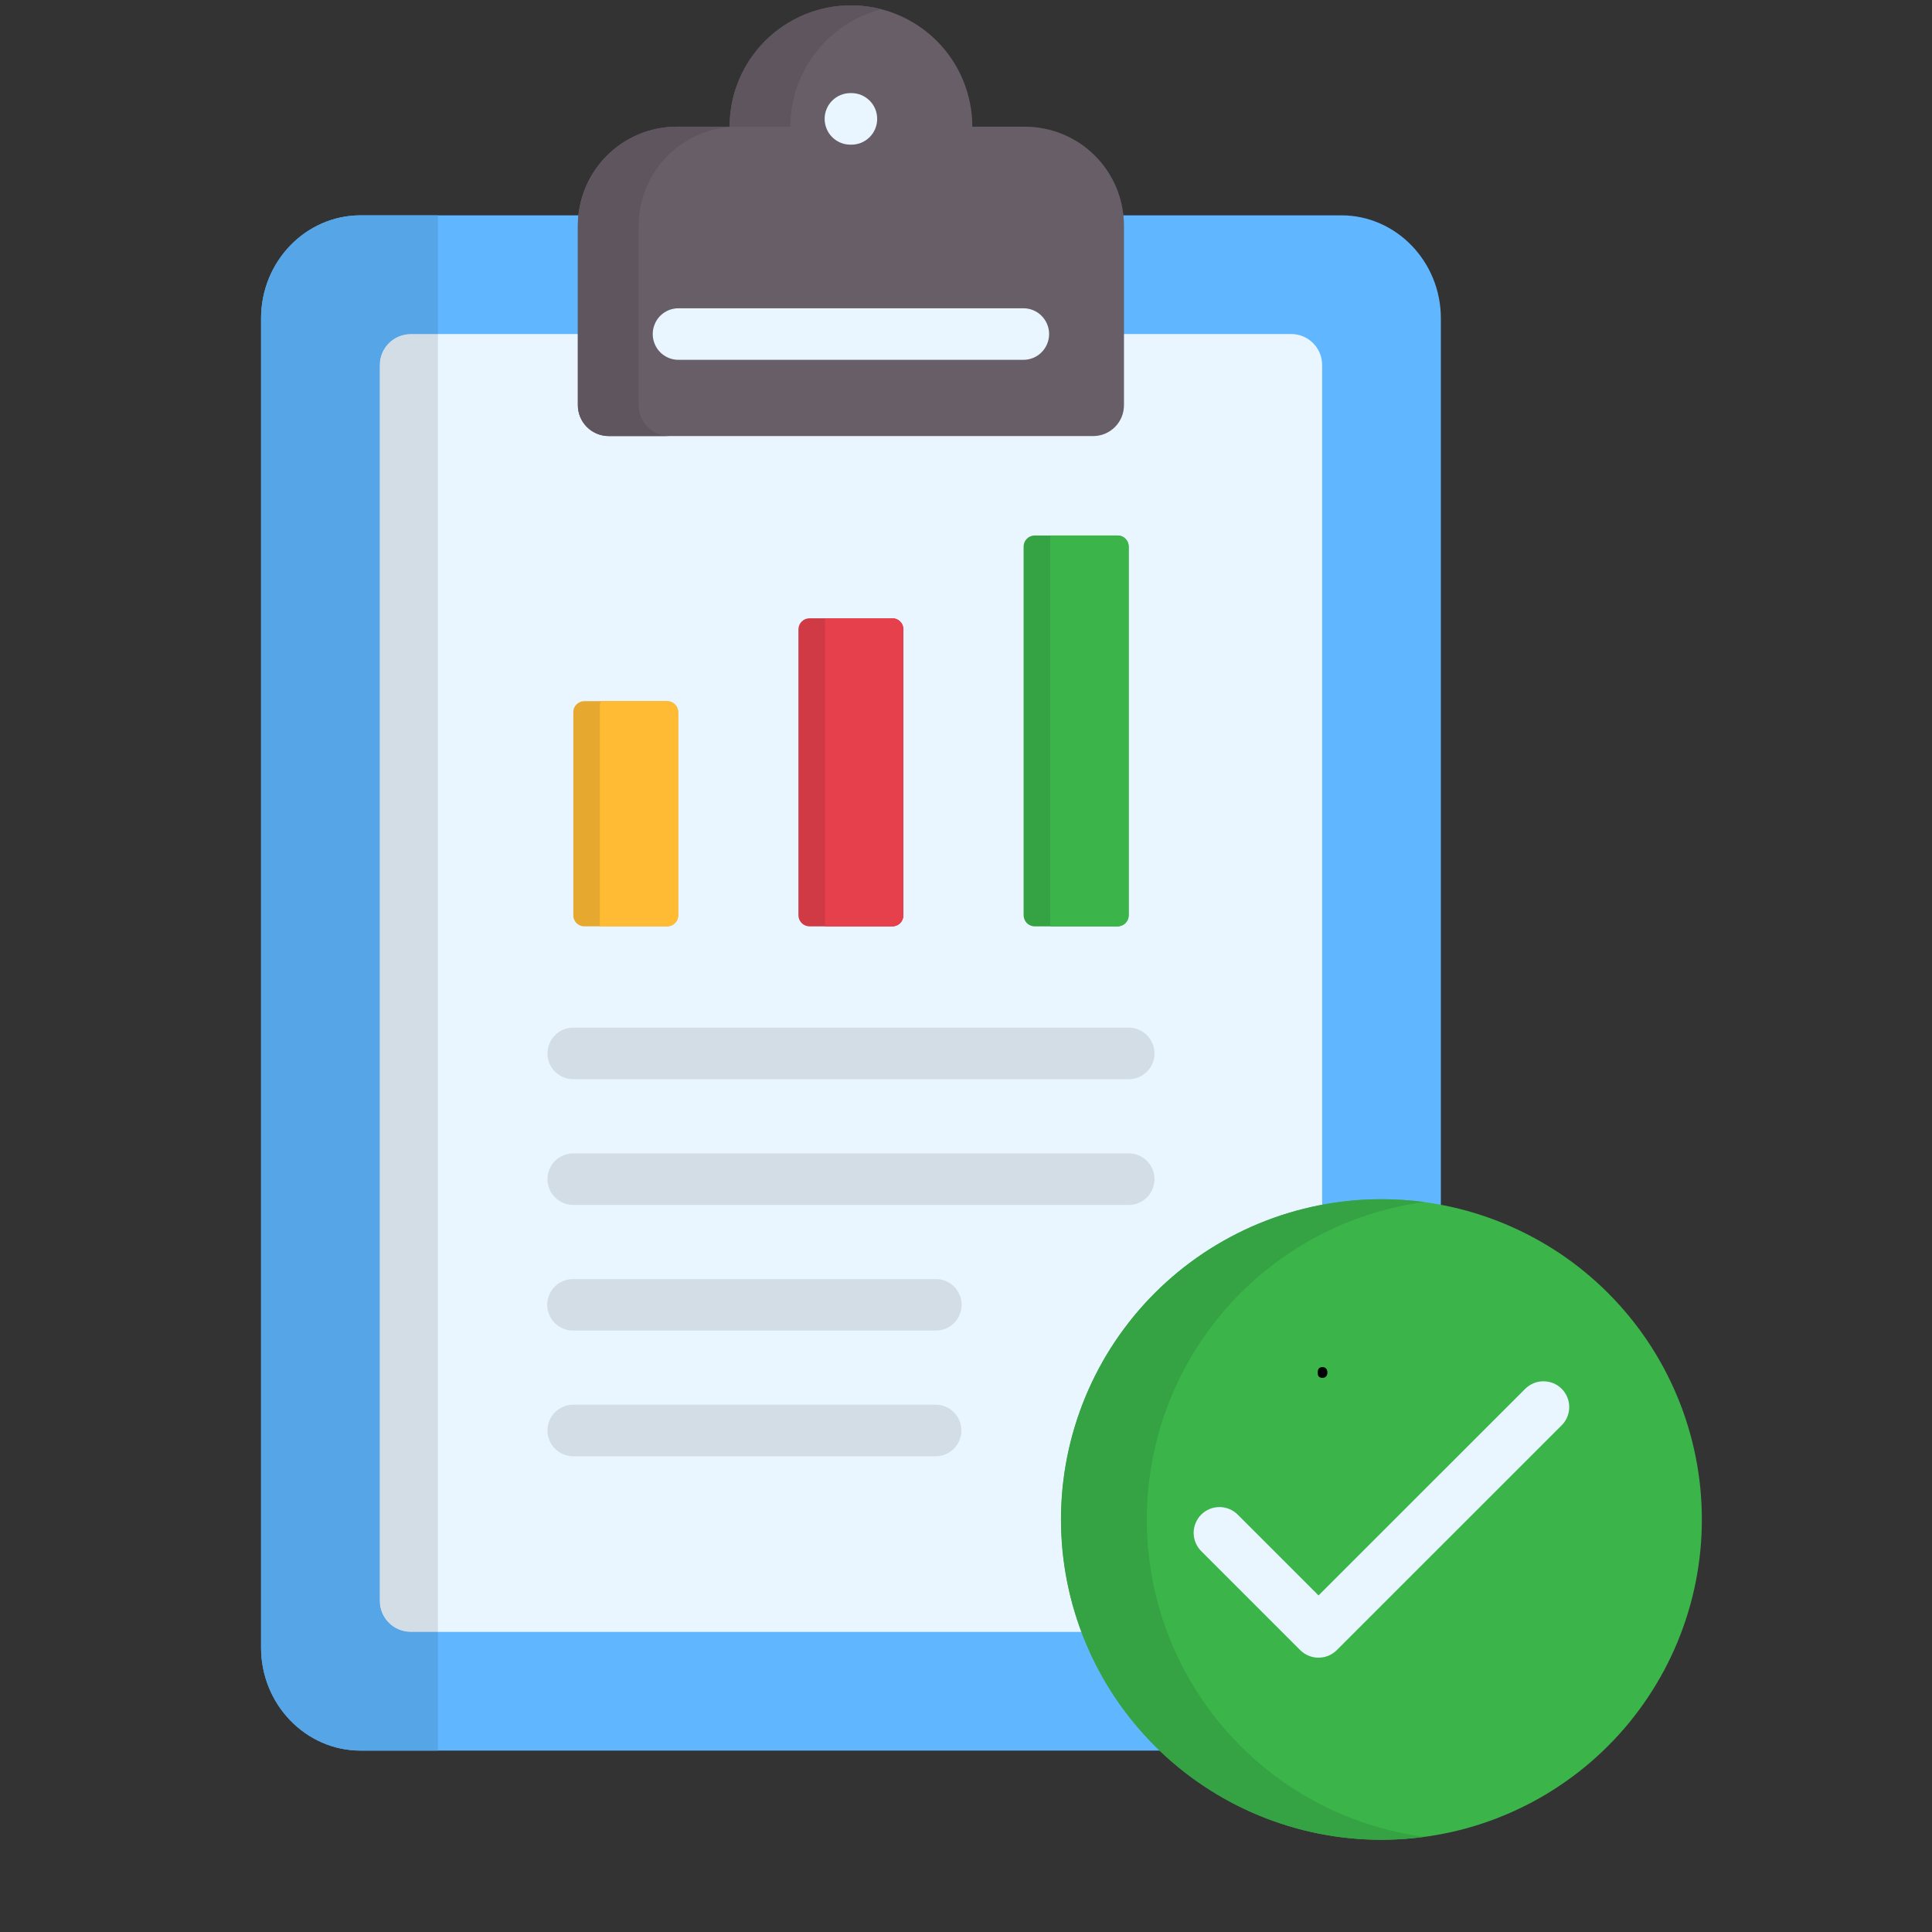
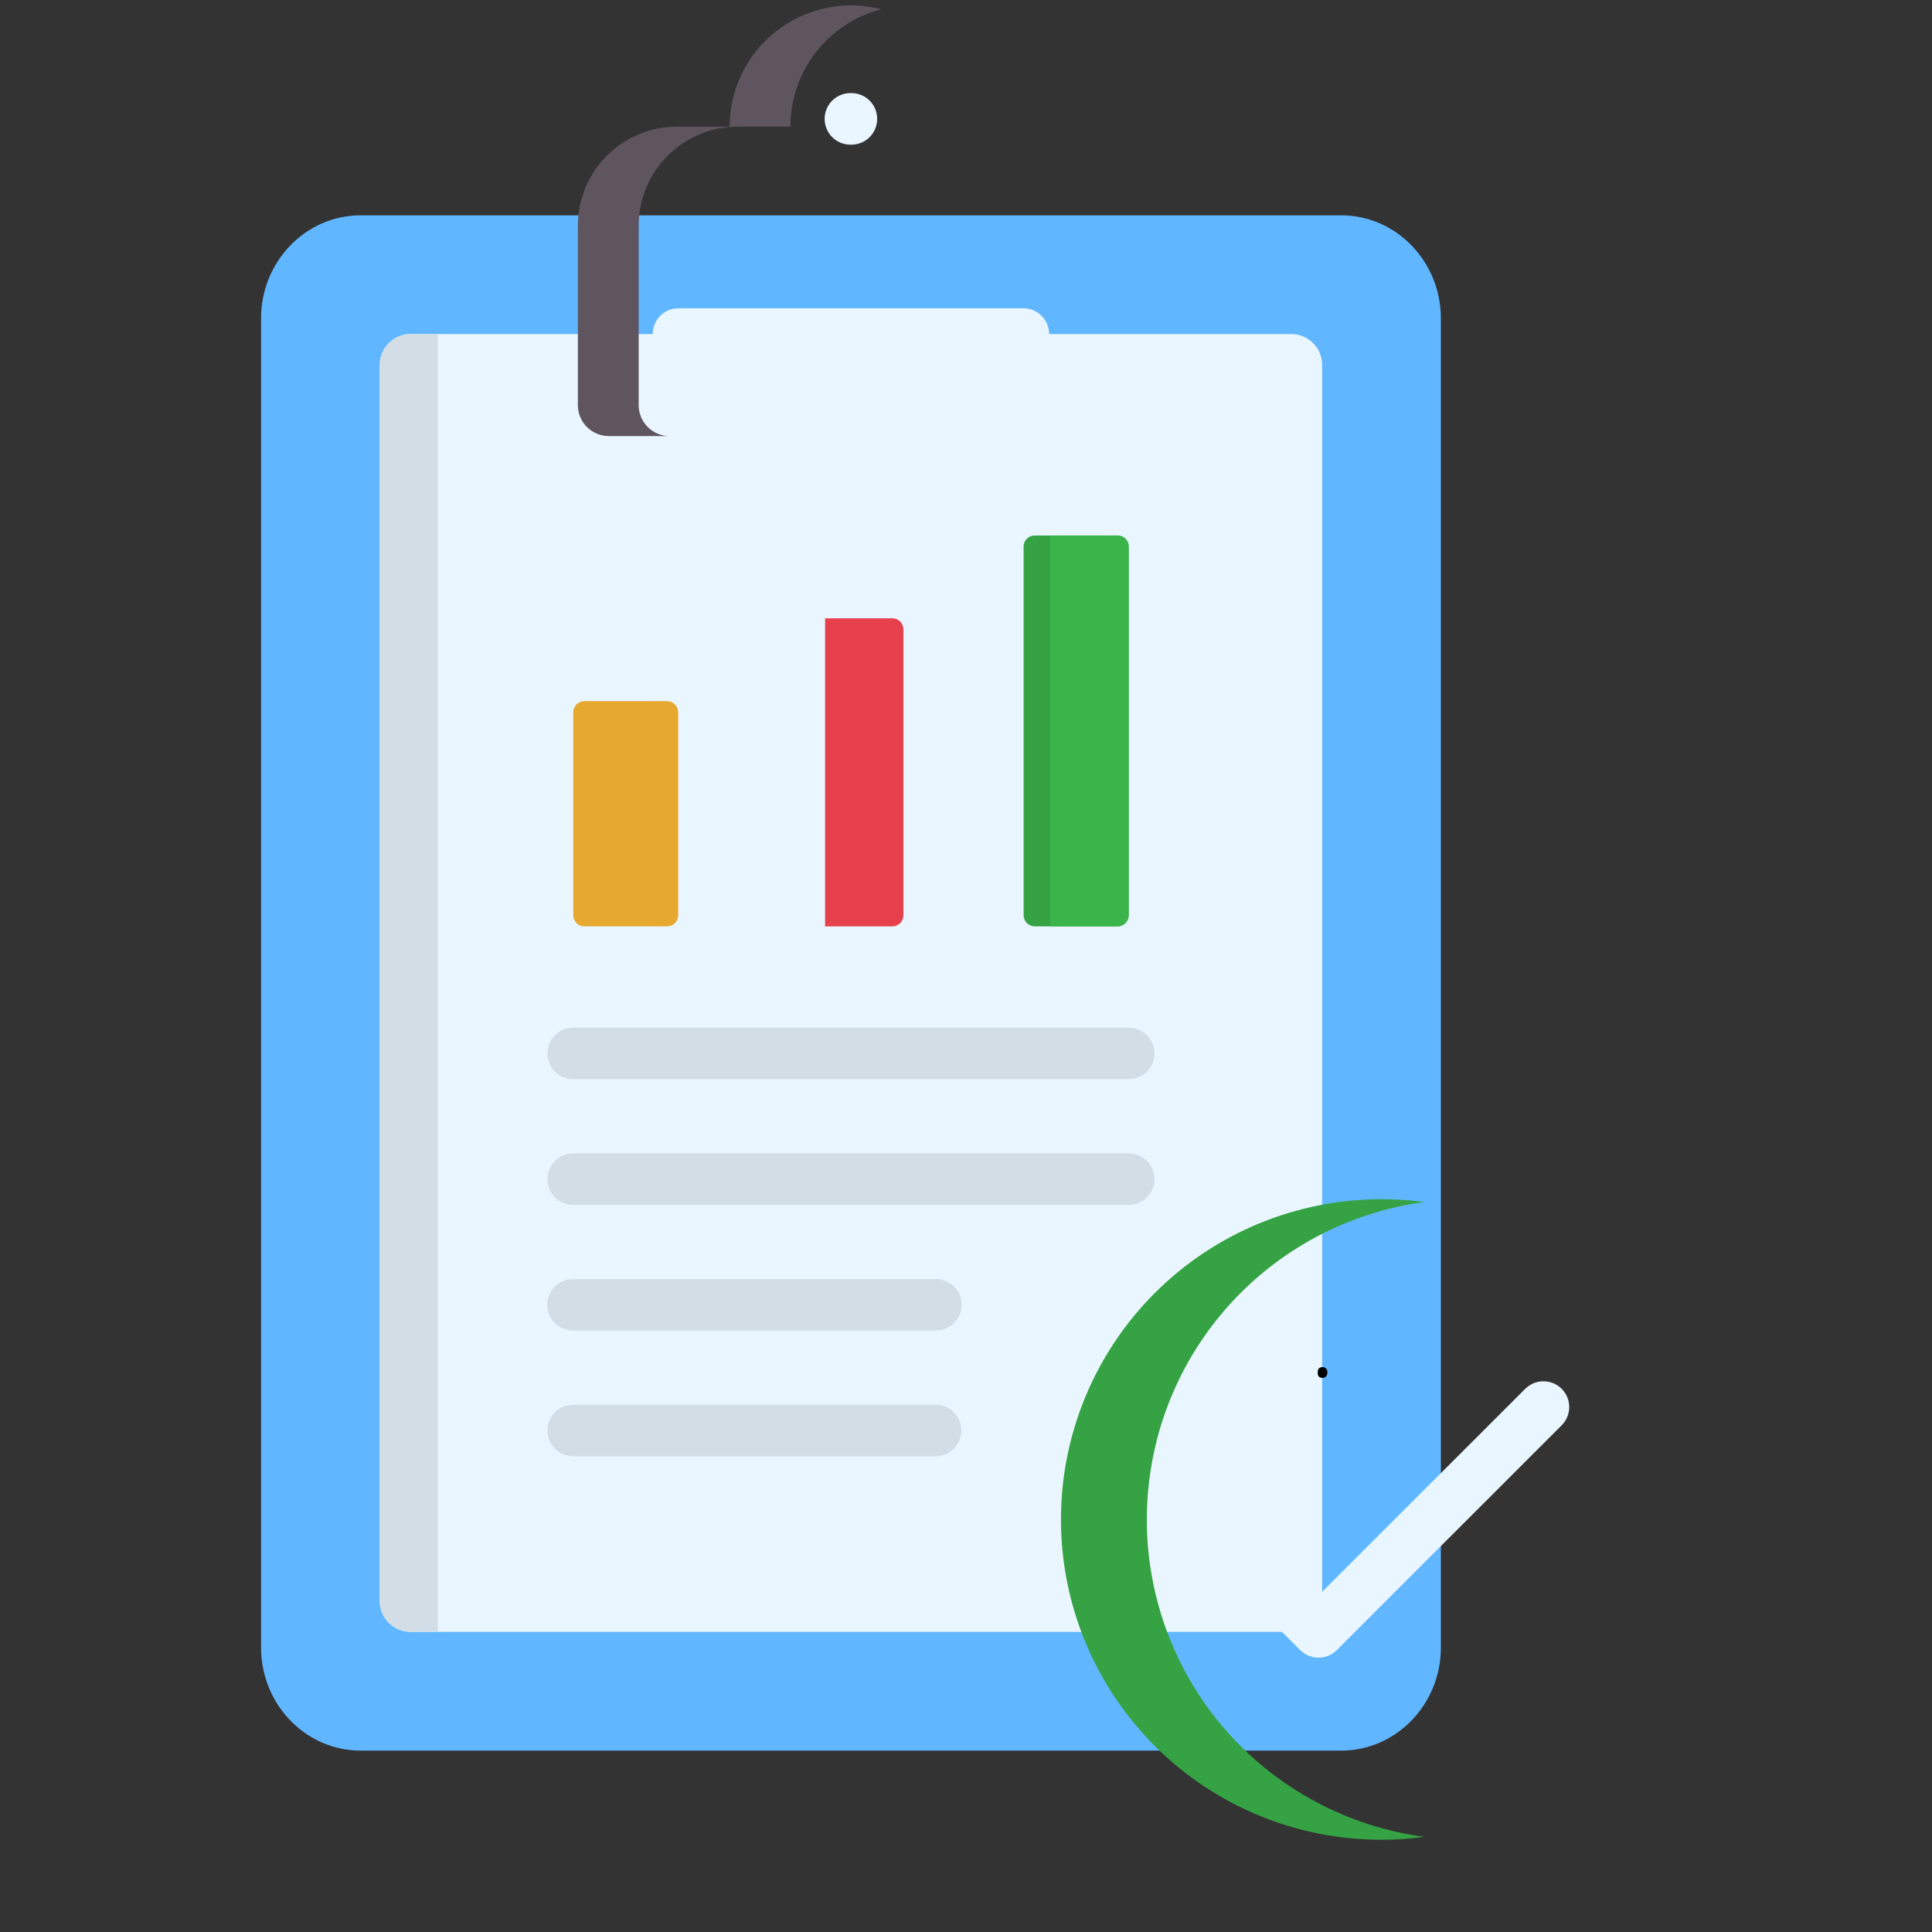
<svg xmlns="http://www.w3.org/2000/svg" width="250" zoomAndPan="magnify" viewBox="0 0 187.5 187.5" height="250" preserveAspectRatio="xMidYMid meet" version="1.0">
  <rect x="0" y="0" width="187.5" height="187.5" fill="#333333" stroke="none" />
  <defs>
    <g />
    <clipPath id="9ffbe3722d">
      <path d="M 25.312 20 L 140 20 L 140 170 L 25.312 170 Z M 25.312 20 " clip-rule="nonzero" />
    </clipPath>
    <clipPath id="bc8895220b">
      <path d="M 102 116 L 165.191 116 L 165.191 179 L 102 179 Z M 102 116 " clip-rule="nonzero" />
    </clipPath>
    <clipPath id="b25281504e">
      <path d="M 25.312 20 L 43 20 L 43 170 L 25.312 170 Z M 25.312 20 " clip-rule="nonzero" />
    </clipPath>
  </defs>
  <g clip-path="url(#9ffbe3722d)">
    <path fill="#60b7ff" d="M 34.996 20.898 L 130.176 20.898 C 135.496 20.898 139.836 25.387 139.836 30.898 L 139.836 159.895 C 139.836 165.406 135.496 169.895 130.176 169.895 L 34.996 169.895 C 29.664 169.895 25.336 165.406 25.336 159.895 L 25.336 30.898 C 25.336 25.387 29.664 20.898 34.996 20.898 Z M 34.996 20.898 " fill-opacity="1" fill-rule="evenodd" />
  </g>
  <path fill="#eaf6ff" d="M 36.852 35.41 L 36.852 155.383 C 36.855 155.781 36.934 156.164 37.086 156.527 C 37.238 156.895 37.457 157.219 37.738 157.5 C 38.02 157.777 38.34 157.996 38.707 158.145 C 39.074 158.297 39.457 158.375 39.855 158.375 L 125.32 158.375 C 125.715 158.375 126.098 158.297 126.465 158.145 C 126.828 157.992 127.152 157.777 127.434 157.496 C 127.711 157.215 127.93 156.895 128.082 156.527 C 128.234 156.16 128.309 155.781 128.312 155.383 L 128.312 35.41 C 128.309 35.012 128.234 34.633 128.082 34.266 C 127.93 33.902 127.711 33.578 127.434 33.297 C 127.152 33.02 126.828 32.801 126.465 32.648 C 126.098 32.496 125.715 32.422 125.32 32.418 L 39.852 32.418 C 39.457 32.418 39.074 32.496 38.707 32.648 C 38.34 32.801 38.016 33.016 37.734 33.297 C 37.453 33.574 37.238 33.898 37.086 34.266 C 36.93 34.633 36.855 35.012 36.852 35.41 Z M 36.852 35.41 " fill-opacity="1" fill-rule="evenodd" />
-   <path fill="#685e68" d="M 65.66 12.297 L 70.809 12.297 C 70.809 11.523 70.883 10.758 71.031 10 C 71.184 9.242 71.406 8.504 71.703 7.789 C 72 7.074 72.363 6.398 72.793 5.754 C 73.223 5.113 73.711 4.516 74.258 3.969 C 74.805 3.422 75.398 2.934 76.043 2.508 C 76.684 2.078 77.363 1.715 78.078 1.418 C 78.793 1.121 79.527 0.898 80.285 0.746 C 81.047 0.598 81.812 0.523 82.586 0.523 C 83.359 0.523 84.125 0.598 84.883 0.746 C 85.641 0.898 86.379 1.121 87.094 1.418 C 87.805 1.715 88.484 2.078 89.129 2.508 C 89.77 2.934 90.367 3.422 90.914 3.969 C 91.461 4.516 91.949 5.113 92.379 5.754 C 92.809 6.398 93.172 7.074 93.465 7.789 C 93.762 8.504 93.984 9.242 94.137 10 C 94.289 10.758 94.363 11.523 94.363 12.297 L 99.5 12.297 C 100.129 12.297 100.754 12.359 101.367 12.484 C 101.984 12.609 102.582 12.793 103.164 13.035 C 103.742 13.273 104.293 13.57 104.816 13.918 C 105.34 14.27 105.82 14.664 106.266 15.109 C 106.711 15.555 107.105 16.039 107.457 16.559 C 107.805 17.082 108.102 17.633 108.344 18.211 C 108.586 18.793 108.766 19.391 108.891 20.008 C 109.016 20.621 109.078 21.242 109.082 21.871 L 109.082 39.332 C 109.078 39.727 109.004 40.109 108.852 40.477 C 108.699 40.84 108.484 41.164 108.203 41.445 C 107.922 41.723 107.598 41.941 107.234 42.094 C 106.867 42.246 106.484 42.32 106.09 42.32 L 59.07 42.32 C 58.676 42.32 58.293 42.242 57.93 42.09 C 57.562 41.938 57.238 41.723 56.957 41.441 C 56.68 41.164 56.461 40.84 56.309 40.473 C 56.156 40.109 56.082 39.727 56.078 39.332 L 56.078 21.871 C 56.082 21.242 56.145 20.621 56.27 20.004 C 56.395 19.391 56.574 18.793 56.816 18.211 C 57.059 17.633 57.355 17.082 57.703 16.559 C 58.055 16.035 58.449 15.555 58.895 15.109 C 59.34 14.664 59.82 14.27 60.344 13.918 C 60.867 13.57 61.418 13.273 61.996 13.031 C 62.578 12.789 63.176 12.609 63.793 12.484 C 64.406 12.359 65.031 12.297 65.656 12.297 Z M 65.66 12.297 " fill-opacity="1" fill-rule="evenodd" />
  <path fill="#eaf6ff" d="M 82.625 9.035 C 82.957 9.035 83.277 9.098 83.586 9.223 C 83.891 9.352 84.16 9.531 84.398 9.766 C 84.633 10 84.812 10.273 84.941 10.578 C 85.066 10.887 85.129 11.203 85.129 11.535 C 85.129 11.867 85.066 12.188 84.941 12.496 C 84.812 12.801 84.633 13.074 84.398 13.309 C 84.16 13.543 83.891 13.723 83.586 13.852 C 83.277 13.977 82.957 14.039 82.625 14.039 L 82.535 14.039 C 82.203 14.039 81.883 13.977 81.578 13.852 C 81.27 13.723 81 13.543 80.766 13.309 C 80.527 13.074 80.348 12.801 80.223 12.496 C 80.094 12.188 80.031 11.867 80.031 11.535 C 80.031 11.203 80.094 10.887 80.223 10.578 C 80.348 10.273 80.527 10 80.766 9.766 C 81 9.531 81.27 9.352 81.578 9.223 C 81.883 9.098 82.203 9.035 82.535 9.035 Z M 65.852 34.922 C 65.52 34.922 65.199 34.859 64.891 34.734 C 64.586 34.605 64.316 34.426 64.078 34.191 C 63.844 33.957 63.664 33.684 63.539 33.379 C 63.41 33.07 63.348 32.75 63.348 32.418 C 63.348 32.086 63.41 31.77 63.539 31.461 C 63.664 31.156 63.844 30.883 64.078 30.648 C 64.316 30.414 64.586 30.234 64.891 30.105 C 65.199 29.98 65.52 29.918 65.852 29.918 L 99.309 29.918 C 99.645 29.918 99.961 29.98 100.27 30.105 C 100.574 30.234 100.848 30.414 101.082 30.648 C 101.316 30.883 101.496 31.156 101.625 31.461 C 101.75 31.77 101.816 32.086 101.816 32.418 C 101.816 32.75 101.75 33.07 101.625 33.379 C 101.496 33.684 101.316 33.957 101.082 34.191 C 100.848 34.426 100.574 34.605 100.27 34.734 C 99.961 34.859 99.645 34.922 99.309 34.922 Z M 65.852 34.922 " fill-opacity="1" fill-rule="nonzero" />
  <g clip-path="url(#bc8895220b)">
-     <path fill="#3bb54a" d="M 165.164 147.461 C 165.164 148.48 165.117 149.496 165.016 150.508 C 164.918 151.52 164.766 152.527 164.57 153.523 C 164.371 154.523 164.125 155.512 163.828 156.484 C 163.531 157.457 163.191 158.418 162.801 159.355 C 162.41 160.297 161.977 161.215 161.496 162.113 C 161.016 163.012 160.492 163.883 159.926 164.73 C 159.363 165.578 158.754 166.395 158.109 167.184 C 157.465 167.969 156.781 168.723 156.062 169.441 C 155.34 170.164 154.586 170.844 153.801 171.492 C 153.012 172.137 152.195 172.742 151.348 173.309 C 150.504 173.875 149.629 174.398 148.73 174.879 C 147.832 175.355 146.914 175.793 145.973 176.18 C 145.031 176.57 144.074 176.914 143.102 177.211 C 142.125 177.504 141.141 177.754 140.141 177.949 C 139.141 178.148 138.137 178.301 137.121 178.398 C 136.109 178.5 135.094 178.547 134.074 178.547 C 133.055 178.547 132.039 178.5 131.027 178.398 C 130.012 178.301 129.008 178.148 128.008 177.953 C 127.008 177.754 126.023 177.508 125.047 177.211 C 124.074 176.914 123.117 176.574 122.176 176.184 C 121.234 175.793 120.316 175.359 119.418 174.879 C 118.52 174.398 117.645 173.875 116.801 173.309 C 115.953 172.746 115.137 172.141 114.348 171.492 C 113.562 170.848 112.809 170.164 112.086 169.445 C 111.367 168.723 110.684 167.973 110.039 167.184 C 109.391 166.398 108.785 165.582 108.219 164.734 C 107.652 163.887 107.133 163.016 106.652 162.117 C 106.172 161.219 105.738 160.301 105.348 159.359 C 104.957 158.418 104.613 157.461 104.32 156.488 C 104.023 155.512 103.777 154.527 103.578 153.527 C 103.379 152.531 103.23 151.523 103.129 150.512 C 103.031 149.496 102.98 148.48 102.98 147.465 C 102.98 146.445 103.031 145.43 103.129 144.418 C 103.23 143.402 103.379 142.398 103.578 141.398 C 103.777 140.402 104.023 139.414 104.32 138.441 C 104.617 137.465 104.957 136.508 105.348 135.566 C 105.738 134.629 106.172 133.707 106.652 132.809 C 107.133 131.914 107.656 131.039 108.223 130.195 C 108.789 129.348 109.395 128.531 110.039 127.742 C 110.688 126.957 111.371 126.203 112.09 125.484 C 112.809 124.766 113.562 124.082 114.352 123.434 C 115.137 122.789 115.957 122.184 116.801 121.617 C 117.648 121.055 118.52 120.531 119.418 120.051 C 120.316 119.57 121.238 119.137 122.18 118.746 C 123.121 118.355 124.078 118.016 125.051 117.719 C 126.027 117.426 127.012 117.176 128.012 116.98 C 129.012 116.781 130.016 116.633 131.031 116.531 C 132.043 116.434 133.059 116.383 134.078 116.383 C 135.098 116.383 136.113 116.434 137.125 116.531 C 138.137 116.633 139.145 116.781 140.141 116.98 C 141.141 117.18 142.129 117.426 143.102 117.723 C 144.074 118.02 145.031 118.359 145.973 118.75 C 146.914 119.141 147.832 119.574 148.73 120.055 C 149.629 120.535 150.5 121.059 151.348 121.621 C 152.195 122.188 153.012 122.793 153.797 123.438 C 154.586 124.086 155.34 124.766 156.059 125.488 C 156.777 126.207 157.461 126.961 158.105 127.746 C 158.754 128.535 159.359 129.352 159.926 130.195 C 160.488 131.043 161.012 131.914 161.492 132.812 C 161.973 133.711 162.406 134.629 162.797 135.57 C 163.188 136.508 163.531 137.465 163.824 138.441 C 164.121 139.414 164.367 140.398 164.566 141.398 C 164.766 142.395 164.914 143.402 165.016 144.414 C 165.113 145.426 165.164 146.441 165.164 147.461 Z M 165.164 147.461 " fill-opacity="1" fill-rule="evenodd" />
-   </g>
+     </g>
  <path fill="#eaf6ff" d="M 116.582 150.539 C 116.348 150.305 116.164 150.035 116.039 149.73 C 115.91 149.422 115.844 149.102 115.844 148.77 C 115.844 148.438 115.906 148.117 116.035 147.812 C 116.16 147.504 116.34 147.234 116.574 146.996 C 116.812 146.762 117.082 146.582 117.387 146.453 C 117.695 146.324 118.016 146.262 118.348 146.262 C 118.68 146.262 119 146.324 119.309 146.453 C 119.613 146.578 119.887 146.758 120.121 146.996 L 127.965 154.836 L 148.023 134.785 C 148.258 134.551 148.531 134.371 148.836 134.242 C 149.145 134.117 149.461 134.055 149.793 134.055 C 150.125 134.055 150.445 134.117 150.75 134.242 C 151.055 134.371 151.328 134.551 151.562 134.785 C 151.797 135.02 151.977 135.289 152.102 135.598 C 152.23 135.902 152.293 136.223 152.293 136.555 C 152.293 136.883 152.23 137.203 152.105 137.508 C 151.977 137.816 151.797 138.086 151.562 138.32 L 129.73 160.148 C 129.496 160.379 129.223 160.562 128.918 160.688 C 128.609 160.812 128.293 160.875 127.961 160.875 C 127.629 160.875 127.312 160.812 127.004 160.688 C 126.699 160.562 126.426 160.379 126.191 160.148 Z M 116.582 150.539 " fill-opacity="1" fill-rule="nonzero" />
  <path fill="#35a343" d="M 108.465 51.969 L 100.414 51.969 C 100.273 51.969 100.137 51.996 100.004 52.047 C 99.875 52.102 99.758 52.18 99.656 52.281 C 99.555 52.383 99.477 52.5 99.422 52.629 C 99.367 52.762 99.34 52.898 99.34 53.039 L 99.34 88.832 C 99.344 88.973 99.371 89.109 99.426 89.242 C 99.48 89.371 99.559 89.488 99.656 89.59 C 99.758 89.688 99.875 89.766 100.004 89.82 C 100.137 89.875 100.273 89.902 100.414 89.906 L 108.465 89.906 C 108.605 89.902 108.742 89.875 108.875 89.82 C 109.004 89.766 109.121 89.688 109.223 89.59 C 109.32 89.488 109.398 89.371 109.453 89.242 C 109.508 89.109 109.539 88.973 109.539 88.832 L 109.539 53.039 C 109.539 52.898 109.512 52.762 109.457 52.629 C 109.402 52.5 109.324 52.383 109.223 52.281 C 109.121 52.18 109.008 52.102 108.875 52.047 C 108.742 51.996 108.605 51.969 108.465 51.969 Z M 108.465 51.969 " fill-opacity="1" fill-rule="evenodd" />
-   <path fill="#cf3a45" d="M 86.609 60.004 L 78.562 60.004 C 78.422 60.004 78.285 60.031 78.152 60.086 C 78.02 60.141 77.906 60.219 77.805 60.32 C 77.703 60.418 77.625 60.535 77.57 60.668 C 77.516 60.797 77.488 60.934 77.488 61.078 L 77.488 88.832 C 77.488 88.973 77.516 89.109 77.57 89.242 C 77.625 89.371 77.703 89.488 77.805 89.59 C 77.906 89.688 78.02 89.766 78.152 89.82 C 78.285 89.875 78.422 89.902 78.562 89.906 L 86.609 89.906 C 86.754 89.902 86.887 89.875 87.02 89.82 C 87.148 89.766 87.266 89.688 87.363 89.586 C 87.465 89.488 87.539 89.371 87.594 89.238 C 87.648 89.109 87.676 88.973 87.676 88.832 L 87.676 61.078 C 87.676 60.934 87.648 60.797 87.594 60.668 C 87.539 60.535 87.465 60.422 87.363 60.32 C 87.266 60.219 87.148 60.141 87.02 60.086 C 86.887 60.031 86.754 60.004 86.609 60.004 Z M 86.609 60.004 " fill-opacity="1" fill-rule="evenodd" />
  <path fill="#e6a82e" d="M 64.75 68.047 L 56.699 68.047 C 56.559 68.047 56.422 68.074 56.293 68.133 C 56.16 68.188 56.047 68.266 55.945 68.363 C 55.848 68.465 55.77 68.582 55.715 68.711 C 55.66 68.844 55.637 68.98 55.637 69.121 L 55.637 88.828 C 55.637 88.973 55.66 89.105 55.715 89.238 C 55.77 89.371 55.848 89.484 55.945 89.586 C 56.047 89.688 56.16 89.766 56.293 89.82 C 56.422 89.875 56.559 89.902 56.699 89.902 L 64.75 89.902 C 64.891 89.902 65.027 89.875 65.16 89.82 C 65.289 89.766 65.406 89.688 65.504 89.586 C 65.605 89.484 65.684 89.371 65.738 89.238 C 65.793 89.109 65.82 88.973 65.82 88.828 L 65.82 69.121 C 65.82 68.98 65.793 68.844 65.738 68.711 C 65.684 68.582 65.605 68.465 65.508 68.363 C 65.406 68.262 65.289 68.184 65.16 68.129 C 65.027 68.074 64.891 68.047 64.75 68.047 Z M 64.75 68.047 " fill-opacity="1" fill-rule="evenodd" />
  <path fill="#d3dde6" d="M 55.637 104.738 C 55.305 104.738 54.984 104.676 54.676 104.551 C 54.371 104.422 54.098 104.242 53.863 104.008 C 53.629 103.773 53.449 103.5 53.32 103.195 C 53.195 102.887 53.133 102.566 53.133 102.234 C 53.133 101.902 53.195 101.586 53.32 101.277 C 53.449 100.973 53.629 100.699 53.863 100.465 C 54.098 100.23 54.371 100.051 54.676 99.922 C 54.984 99.797 55.305 99.734 55.637 99.734 L 109.539 99.734 C 109.871 99.734 110.191 99.797 110.496 99.922 C 110.805 100.051 111.074 100.23 111.309 100.465 C 111.543 100.699 111.727 100.973 111.852 101.277 C 111.98 101.586 112.043 101.902 112.043 102.234 C 112.043 102.566 111.98 102.887 111.852 103.195 C 111.727 103.5 111.543 103.773 111.309 104.008 C 111.074 104.242 110.805 104.422 110.496 104.551 C 110.191 104.676 109.871 104.738 109.539 104.738 Z M 55.637 141.332 C 55.305 141.332 54.984 141.266 54.676 141.141 C 54.371 141.012 54.098 140.832 53.863 140.598 C 53.629 140.363 53.449 140.09 53.32 139.785 C 53.195 139.477 53.133 139.16 53.133 138.828 C 53.133 138.496 53.195 138.176 53.32 137.867 C 53.449 137.562 53.629 137.293 53.863 137.055 C 54.098 136.82 54.371 136.641 54.676 136.516 C 54.984 136.387 55.305 136.324 55.637 136.324 L 90.801 136.324 C 91.133 136.324 91.449 136.387 91.758 136.516 C 92.066 136.641 92.336 136.82 92.57 137.055 C 92.805 137.293 92.984 137.562 93.113 137.867 C 93.238 138.176 93.305 138.496 93.305 138.828 C 93.305 139.16 93.238 139.477 93.113 139.785 C 92.984 140.09 92.805 140.363 92.57 140.598 C 92.336 140.832 92.066 141.012 91.758 141.141 C 91.449 141.266 91.133 141.332 90.801 141.332 Z M 55.637 129.129 C 55.301 129.133 54.98 129.074 54.672 128.949 C 54.359 128.824 54.086 128.645 53.852 128.41 C 53.613 128.176 53.43 127.902 53.301 127.594 C 53.172 127.285 53.109 126.965 53.109 126.633 C 53.109 126.297 53.172 125.977 53.301 125.668 C 53.43 125.359 53.613 125.09 53.852 124.855 C 54.086 124.621 54.359 124.441 54.672 124.316 C 54.98 124.191 55.301 124.129 55.637 124.133 L 90.801 124.133 C 91.133 124.129 91.457 124.191 91.766 124.316 C 92.074 124.441 92.348 124.621 92.586 124.855 C 92.824 125.09 93.004 125.359 93.133 125.668 C 93.262 125.977 93.328 126.297 93.328 126.633 C 93.328 126.965 93.262 127.285 93.133 127.594 C 93.004 127.902 92.824 128.176 92.586 128.41 C 92.348 128.645 92.074 128.824 91.766 128.949 C 91.457 129.074 91.133 129.133 90.801 129.129 Z M 55.637 116.941 C 55.305 116.941 54.984 116.875 54.676 116.75 C 54.371 116.621 54.098 116.441 53.863 116.207 C 53.629 115.973 53.449 115.699 53.32 115.395 C 53.195 115.086 53.133 114.77 53.133 114.438 C 53.133 114.105 53.195 113.785 53.32 113.477 C 53.449 113.172 53.629 112.902 53.863 112.664 C 54.098 112.43 54.371 112.25 54.676 112.125 C 54.984 111.996 55.305 111.934 55.637 111.934 L 109.539 111.934 C 109.871 111.934 110.191 111.996 110.496 112.125 C 110.805 112.25 111.074 112.43 111.309 112.664 C 111.543 112.902 111.727 113.172 111.852 113.477 C 111.98 113.785 112.043 114.105 112.043 114.438 C 112.043 114.77 111.98 115.086 111.852 115.395 C 111.727 115.699 111.543 115.973 111.309 116.207 C 111.074 116.441 110.805 116.621 110.496 116.75 C 110.191 116.875 109.871 116.941 109.539 116.941 Z M 55.637 116.941 " fill-opacity="1" fill-rule="nonzero" />
  <path fill="#5e555e" d="M 62.031 20.898 C 62.094 20.316 62.207 19.742 62.375 19.18 C 62.539 18.617 62.758 18.074 63.023 17.551 C 63.289 17.027 63.602 16.531 63.957 16.066 C 64.316 15.598 64.711 15.168 65.148 14.777 C 65.586 14.383 66.051 14.031 66.551 13.723 C 67.051 13.414 67.578 13.156 68.125 12.945 C 68.672 12.73 69.234 12.57 69.812 12.461 C 70.391 12.355 70.973 12.297 71.559 12.297 L 76.707 12.297 C 76.707 11.648 76.758 11.004 76.867 10.367 C 76.973 9.727 77.129 9.102 77.34 8.488 C 77.551 7.875 77.809 7.281 78.117 6.711 C 78.422 6.141 78.773 5.602 79.172 5.086 C 79.57 4.574 80.004 4.098 80.48 3.66 C 80.957 3.219 81.465 2.82 82.004 2.465 C 82.547 2.105 83.113 1.797 83.707 1.535 C 84.297 1.27 84.91 1.059 85.535 0.895 C 85.102 0.785 84.664 0.695 84.219 0.637 C 83.777 0.574 83.332 0.535 82.883 0.523 C 82.434 0.516 81.988 0.527 81.543 0.566 C 81.094 0.609 80.652 0.672 80.215 0.762 C 79.773 0.852 79.344 0.969 78.918 1.109 C 78.492 1.246 78.074 1.41 77.668 1.598 C 77.262 1.785 76.867 1.996 76.48 2.227 C 76.098 2.457 75.73 2.711 75.375 2.984 C 75.023 3.262 74.684 3.555 74.363 3.867 C 74.043 4.18 73.742 4.508 73.457 4.855 C 73.176 5.203 72.914 5.566 72.672 5.941 C 72.43 6.32 72.211 6.711 72.012 7.113 C 71.816 7.512 71.641 7.926 71.492 8.348 C 71.34 8.77 71.215 9.199 71.113 9.637 C 71.012 10.07 70.938 10.512 70.887 10.957 C 70.836 11.402 70.809 11.848 70.809 12.297 L 65.66 12.297 C 65.074 12.297 64.492 12.352 63.914 12.461 C 63.336 12.57 62.773 12.73 62.227 12.941 C 61.68 13.152 61.152 13.414 60.652 13.723 C 60.152 14.031 59.684 14.379 59.25 14.773 C 58.812 15.168 58.418 15.598 58.059 16.062 C 57.703 16.531 57.391 17.023 57.125 17.547 C 56.859 18.07 56.641 18.613 56.477 19.18 C 56.309 19.742 56.195 20.316 56.133 20.898 C 56.102 21.223 56.082 21.547 56.082 21.871 L 56.082 39.332 C 56.082 39.727 56.16 40.109 56.312 40.473 C 56.465 40.84 56.68 41.164 56.961 41.441 C 57.242 41.723 57.566 41.938 57.93 42.09 C 58.297 42.242 58.676 42.32 59.074 42.32 L 64.984 42.32 C 64.586 42.32 64.203 42.246 63.836 42.094 C 63.473 41.941 63.148 41.727 62.867 41.445 C 62.586 41.164 62.367 40.844 62.215 40.477 C 62.062 40.109 61.984 39.73 61.984 39.332 L 61.984 21.871 C 61.984 21.547 62.004 21.223 62.031 20.898 Z M 62.031 20.898 " fill-opacity="1" fill-rule="evenodd" />
  <path fill="#d3dde6" d="M 42.5 158.375 L 42.5 32.422 L 39.852 32.422 C 39.457 32.422 39.074 32.496 38.707 32.648 C 38.34 32.801 38.016 33.016 37.734 33.297 C 37.453 33.578 37.238 33.898 37.086 34.266 C 36.93 34.633 36.855 35.016 36.852 35.41 L 36.852 155.383 C 36.855 155.781 36.93 156.164 37.086 156.527 C 37.238 156.895 37.453 157.219 37.734 157.5 C 38.016 157.777 38.34 157.996 38.707 158.145 C 39.074 158.297 39.457 158.375 39.852 158.375 Z M 42.5 158.375 " fill-opacity="1" fill-rule="evenodd" />
  <g clip-path="url(#b25281504e)">
-     <path fill="#56a5e6" d="M 36.852 155.383 L 36.852 35.41 C 36.855 35.012 36.934 34.633 37.086 34.266 C 37.238 33.898 37.457 33.574 37.738 33.297 C 38.02 33.016 38.34 32.801 38.707 32.648 C 39.074 32.496 39.457 32.418 39.855 32.418 L 42.5 32.418 L 42.5 20.898 L 34.996 20.898 C 29.664 20.898 25.336 25.387 25.336 30.898 L 25.336 159.895 C 25.336 165.406 29.664 169.895 34.996 169.895 L 42.5 169.895 L 42.5 158.375 L 39.852 158.375 C 39.457 158.375 39.074 158.297 38.707 158.145 C 38.34 157.992 38.016 157.777 37.734 157.496 C 37.453 157.219 37.238 156.895 37.086 156.527 C 36.93 156.16 36.855 155.781 36.852 155.383 Z M 36.852 155.383 " fill-opacity="1" fill-rule="evenodd" />
-   </g>
+     </g>
  <path fill="#3bb54a" d="M 101.926 51.969 L 101.926 89.906 L 108.465 89.906 C 108.605 89.902 108.742 89.875 108.875 89.82 C 109.008 89.766 109.121 89.688 109.223 89.59 C 109.324 89.488 109.402 89.371 109.457 89.242 C 109.512 89.109 109.539 88.973 109.539 88.832 L 109.539 53.039 C 109.539 52.898 109.512 52.762 109.457 52.629 C 109.402 52.5 109.324 52.383 109.223 52.281 C 109.125 52.18 109.008 52.102 108.875 52.047 C 108.746 51.996 108.609 51.969 108.465 51.969 Z M 101.926 51.969 " fill-opacity="1" fill-rule="evenodd" />
  <path fill="#e6404d" d="M 80.074 60.004 L 80.074 89.906 L 86.613 89.906 C 86.754 89.902 86.891 89.875 87.02 89.82 C 87.152 89.766 87.266 89.688 87.367 89.586 C 87.465 89.488 87.543 89.371 87.598 89.238 C 87.648 89.109 87.676 88.973 87.676 88.832 L 87.676 61.078 C 87.676 60.934 87.648 60.801 87.594 60.668 C 87.543 60.535 87.465 60.422 87.367 60.32 C 87.266 60.219 87.152 60.141 87.02 60.086 C 86.891 60.031 86.754 60.004 86.613 60.004 Z M 80.074 60.004 " fill-opacity="1" fill-rule="evenodd" />
-   <path fill="#ffbb33" d="M 58.332 68.047 C 58.246 68.195 58.207 68.352 58.211 68.523 L 58.211 89.902 L 64.75 89.902 C 64.891 89.902 65.027 89.875 65.16 89.82 C 65.289 89.766 65.406 89.688 65.504 89.586 C 65.605 89.484 65.684 89.371 65.738 89.238 C 65.793 89.109 65.82 88.973 65.82 88.828 L 65.82 69.121 C 65.82 68.98 65.793 68.844 65.738 68.711 C 65.684 68.582 65.605 68.465 65.508 68.363 C 65.406 68.262 65.289 68.184 65.16 68.129 C 65.027 68.074 64.891 68.047 64.75 68.047 Z M 58.332 68.047 " fill-opacity="1" fill-rule="evenodd" />
  <path fill="#35a343" d="M 111.301 147.461 C 111.301 146.531 111.344 145.602 111.426 144.672 C 111.512 143.746 111.637 142.824 111.801 141.91 C 111.969 140.992 112.176 140.086 112.422 139.188 C 112.668 138.289 112.957 137.406 113.285 136.535 C 113.613 135.664 113.977 134.809 114.383 133.969 C 114.785 133.129 115.227 132.312 115.703 131.512 C 116.184 130.715 116.695 129.938 117.242 129.184 C 117.789 128.43 118.371 127.703 118.98 127.004 C 119.594 126.301 120.238 125.629 120.91 124.988 C 121.586 124.344 122.285 123.73 123.012 123.152 C 123.742 122.57 124.496 122.023 125.273 121.512 C 126.051 121 126.848 120.523 127.668 120.082 C 128.488 119.641 129.328 119.238 130.184 118.871 C 131.039 118.508 131.91 118.18 132.797 117.895 C 133.684 117.605 134.578 117.359 135.488 117.152 C 136.395 116.945 137.312 116.781 138.234 116.656 C 136.855 116.473 135.469 116.383 134.078 116.383 C 133.059 116.383 132.043 116.43 131.027 116.531 C 130.016 116.629 129.008 116.777 128.008 116.977 C 127.012 117.176 126.023 117.422 125.047 117.715 C 124.074 118.012 123.113 118.352 122.172 118.742 C 121.23 119.133 120.312 119.566 119.414 120.047 C 118.516 120.527 117.641 121.047 116.793 121.613 C 115.945 122.18 115.129 122.785 114.34 123.43 C 113.555 124.078 112.801 124.758 112.078 125.48 C 111.359 126.199 110.676 126.953 110.027 127.738 C 109.383 128.527 108.773 129.344 108.207 130.191 C 107.641 131.035 107.117 131.91 106.637 132.809 C 106.156 133.707 105.723 134.625 105.332 135.566 C 104.941 136.508 104.602 137.465 104.305 138.438 C 104.008 139.414 103.762 140.398 103.562 141.398 C 103.363 142.398 103.215 143.402 103.113 144.418 C 103.016 145.43 102.965 146.449 102.965 147.465 C 102.965 148.484 103.016 149.5 103.113 150.516 C 103.215 151.527 103.363 152.535 103.562 153.531 C 103.762 154.531 104.008 155.52 104.305 156.492 C 104.602 157.469 104.941 158.426 105.332 159.367 C 105.723 160.305 106.156 161.227 106.637 162.125 C 107.117 163.023 107.641 163.895 108.207 164.742 C 108.773 165.59 109.383 166.406 110.027 167.191 C 110.676 167.98 111.359 168.734 112.078 169.453 C 112.801 170.172 113.555 170.855 114.34 171.5 C 115.129 172.148 115.945 172.754 116.793 173.316 C 117.641 173.883 118.516 174.406 119.414 174.887 C 120.312 175.367 121.23 175.801 122.172 176.188 C 123.113 176.578 124.074 176.922 125.047 177.215 C 126.023 177.512 127.012 177.758 128.008 177.957 C 129.008 178.152 130.016 178.301 131.027 178.402 C 132.043 178.5 133.059 178.551 134.078 178.551 C 135.469 178.547 136.855 178.453 138.234 178.266 C 137.309 178.141 136.395 177.977 135.484 177.77 C 134.578 177.566 133.68 177.32 132.793 177.031 C 131.906 176.746 131.035 176.422 130.18 176.055 C 129.32 175.691 128.484 175.289 127.664 174.848 C 126.84 174.406 126.043 173.93 125.266 173.418 C 124.488 172.906 123.734 172.359 123.004 171.777 C 122.277 171.199 121.574 170.586 120.902 169.945 C 120.227 169.301 119.586 168.629 118.973 167.926 C 118.359 167.227 117.777 166.5 117.23 165.746 C 116.684 164.992 116.172 164.215 115.691 163.418 C 115.215 162.617 114.773 161.797 114.371 160.957 C 113.969 160.117 113.602 159.262 113.273 158.391 C 112.949 157.52 112.66 156.633 112.414 155.738 C 112.168 154.84 111.961 153.93 111.797 153.016 C 111.629 152.098 111.508 151.176 111.422 150.25 C 111.34 149.32 111.301 148.391 111.301 147.461 Z M 111.301 147.461 " fill-opacity="1" fill-rule="evenodd" />
  <g fill="#000000" fill-opacity="1">
    <g transform="translate(127.29, 133.614)">
      <g>
        <path d="M 0.594 -0.406 C 0.594 -0.582 0.629 -0.711 0.703 -0.797 C 0.785 -0.891 0.898 -0.938 1.047 -0.938 C 1.203 -0.938 1.32 -0.891 1.406 -0.797 C 1.488 -0.711 1.531 -0.582 1.531 -0.406 C 1.531 -0.238 1.484 -0.109 1.391 -0.016 C 1.305 0.066 1.191 0.109 1.047 0.109 C 0.922 0.109 0.812 0.07 0.719 0 C 0.633 -0.082 0.594 -0.219 0.594 -0.406 Z M 0.594 -0.406 " />
      </g>
    </g>
  </g>
</svg>